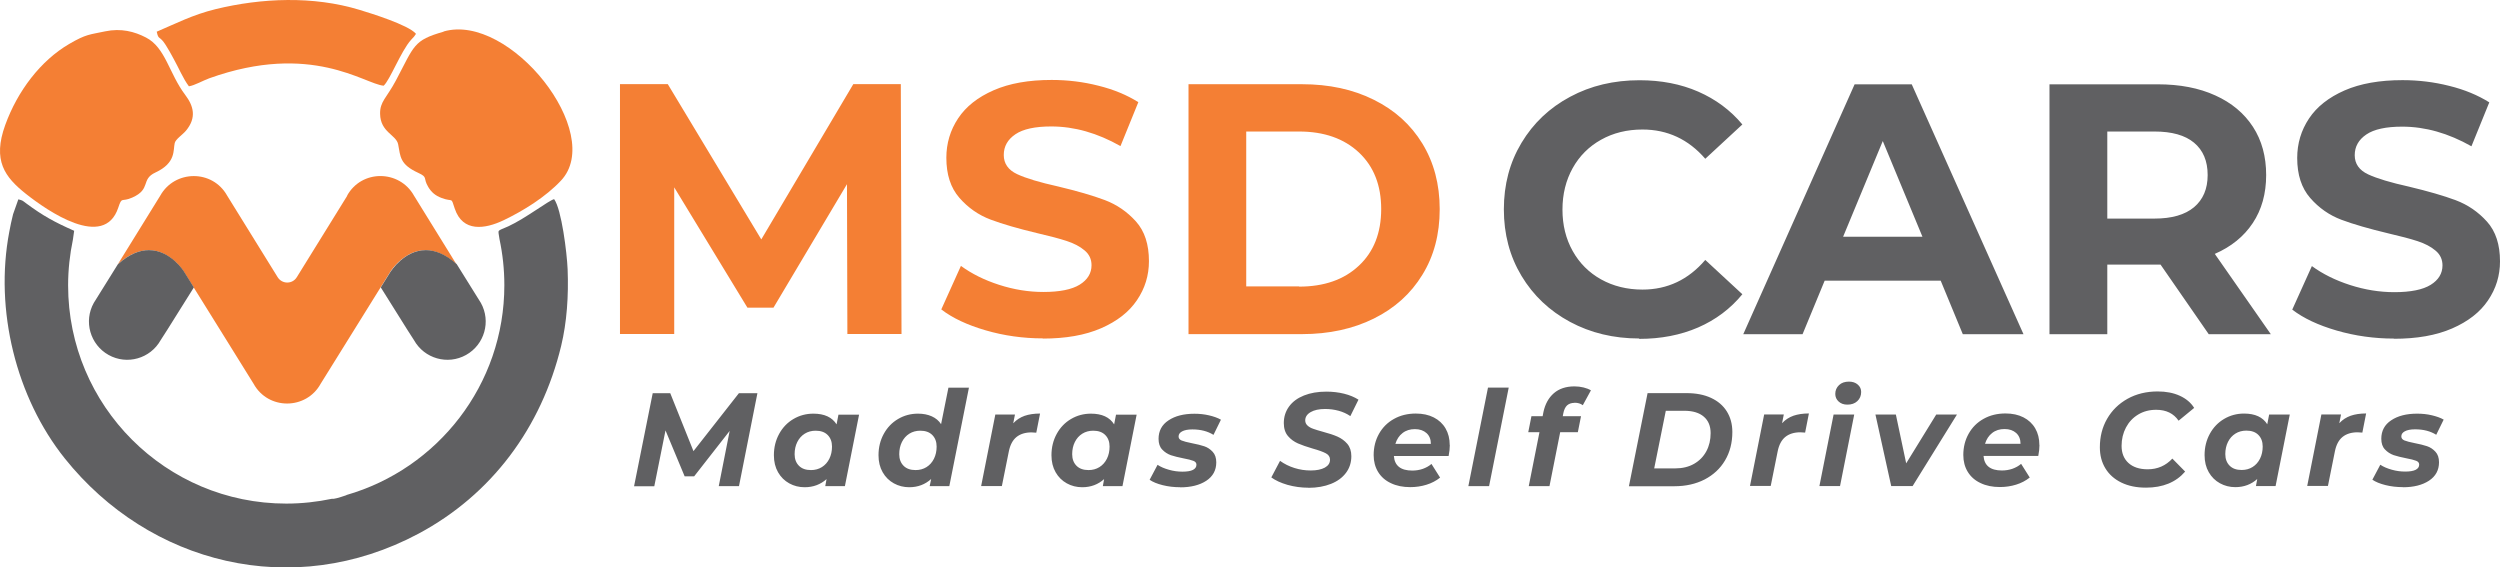
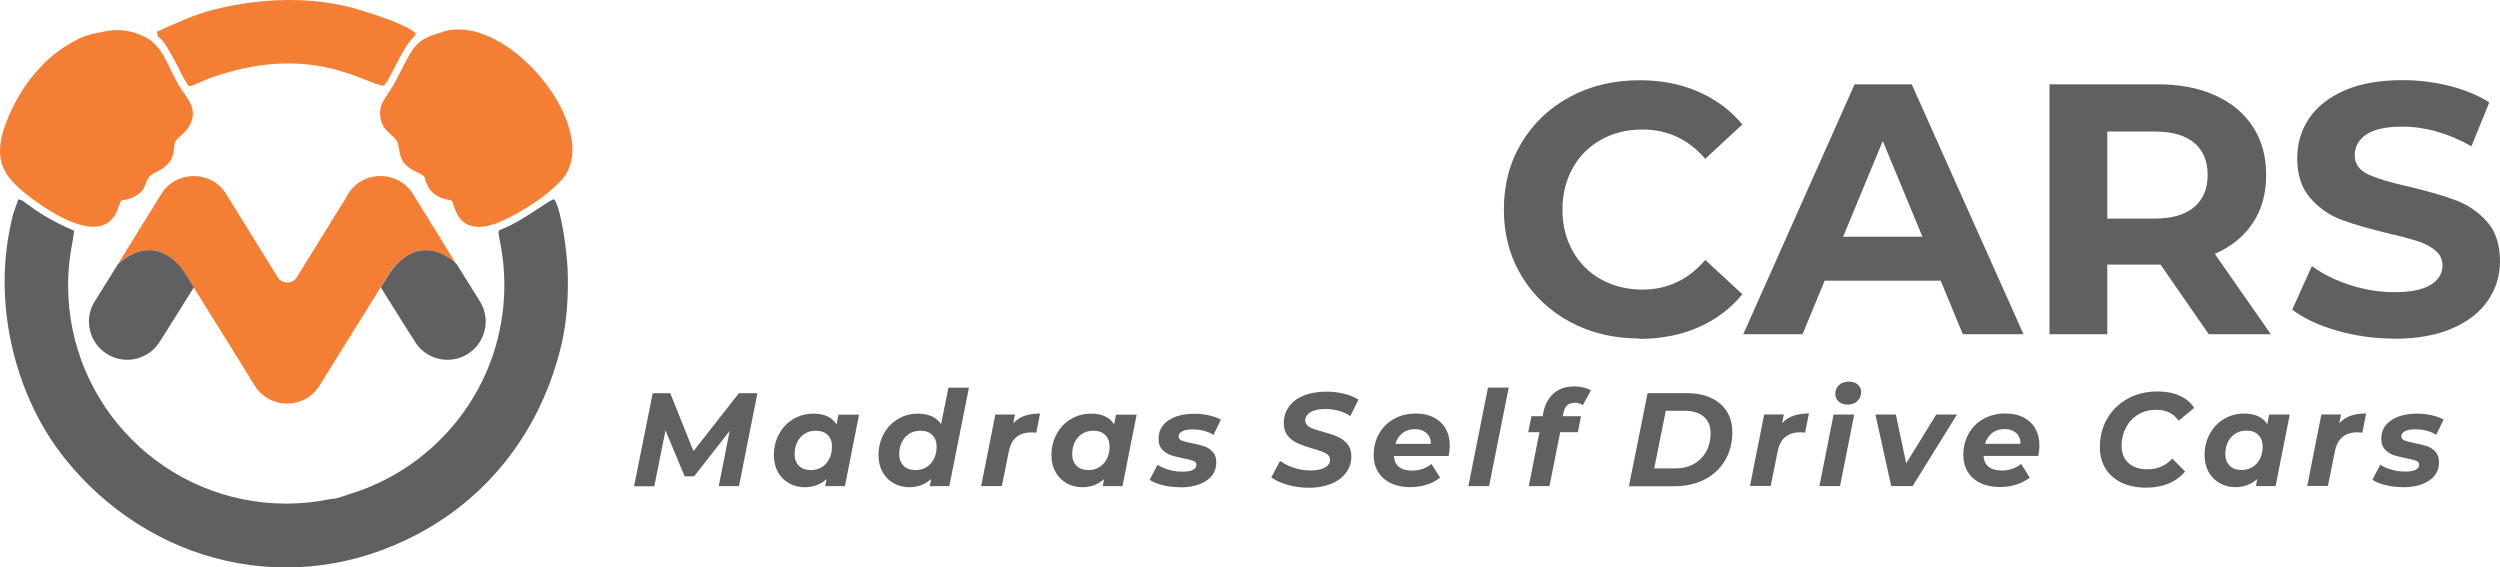
<svg xmlns="http://www.w3.org/2000/svg" xml:space="preserve" version="1.1" style="shape-rendering:geometricPrecision; text-rendering:geometricPrecision; image-rendering:optimizeQuality; fill-rule:evenodd; clip-rule:evenodd" viewBox="1174.13 385.79 25209.87 5722.24">
  <defs>
    <style type="text/css">
   
    .fil0 {fill:none}
    .fil1 {fill:#606062}
    .fil2 {fill:#F47F34}
    .fil4 {fill:#606062;fill-rule:nonzero}
    .fil3 {fill:#F47F34;fill-rule:nonzero}
   
  </style>
  </defs>
  <g id="Layer_x0020_1">
    <rect class="fil0" width="27559" height="6496" />
    <path class="fil1" d="M4668 5379c-82,28 -125,40 -149,37 -148,31 -301,48 -458,48 -1215,0 -2200,-985 -2200,-2200 0,-158 17,-311 48,-460l13 -91c-198,-87 -315,-152 -479,-273 -45,-33 -36,-32 -84,-44l-53 150c-15,57 -28,123 -38,176 -151,790 69,1673 559,2286 851,1065 2300,1436 3568,759 737,-394 1239,-1069 1438,-1894 57,-236 76,-504 65,-773 -7,-165 -61,-603 -136,-706 -54,13 -288,194 -462,274 -123,56 -102,24 -89,129 32,150 49,305 49,465 0,1005 -674,1852 -1594,2116z" />
    <path class="fil2" d="M2755 707c19,89 25,30 91,134 28,43 50,85 77,134 54,96 97,203 156,281 56,-8 145,-59 206,-81 1030,-369 1566,59 1758,75 63,-56 175,-349 275,-461 9,-10 15,-16 22,-24 45,-53 -39,50 15,-18 2,-3 6,-8 7,-10 2,-2 5,-7 7,-10 -75,-91 -469,-211 -570,-242 -467,-142 -987,-120 -1451,-7 -232,57 -400,145 -595,228z" />
    <path class="fil2" d="M5648 705c-306,88 -293,136 -482,493 -93,175 -162,212 -159,336 3,186 163,211 182,307 24,125 16,202 203,288 101,47 44,48 101,143 30,50 69,86 134,110 121,46 91,-19 133,108 80,238 302,208 494,116 198,-95 422,-234 576,-398 452,-477 -514,-1697 -1182,-1505z" />
    <path class="fil2" d="M2234 702c-157,34 -189,26 -362,127 -288,168 -521,474 -645,817 -130,359 -5,525 209,695 212,168 788,570 931,138 39,-117 30,-51 141,-101 194,-86 82,-183 234,-253 209,-97 177,-226 194,-297 10,-40 79,-83 114,-125 109,-132 76,-249 -8,-360 -164,-217 -198,-477 -396,-579 -116,-60 -250,-96 -412,-62z" />
    <path class="fil2" d="M4676 2359c0,0 0,0 0,0l0 0 -509 822c-44,72 -148,72 -193,0l0 0 -509 -822c0,0 0,0 0,0l0 0c-149,-267 -530,-260 -675,0l0 0c0,0 0,0 0,0l0 0 -428 692c396,-358 665,72 665,72l0 0c270,435 676,1085 704,1132l0 0c147,268 532,265 677,0l0 0c29,-46 434,-697 704,-1132l0 0c0,0 270,-430 665,-72l0 0 -428 -692c0,0 0,0 0,0l0 0c-73,-131 -206,-198 -339,-198l0 0c-131,0 -262,65 -336,198l0 0z" />
    <path class="fil1" d="M5114 3123c-32,51 -66,105 -100,161 271,436 335,532 335,532l0 0c0,0 0,0 0,0l0 0c104,186 339,253 525,149l0 0c186,-104 253,-339 149,-525l0 0 -243 -390c-116,-105 -222,-142 -312,-142l0 0c-218,0 -353,215 -353,215l0 0z" />
    <path class="fil1" d="M2363 3050l-243 390c-104,186 -37,421 149,525l0 0c186,104 421,37 525,-149l0 0c0,0 0,0 0,0l0 0c0,0 64,-96 335,-532 -35,-56 -68,-110 -100,-161l0 0c0,0 -134,-215 -353,-215l0 0c-91,0 -196,37 -312,142l0 0z" />
-     <path class="fil3" d="M9719 3755l-4 -1512 -741 1245 -263 0 -738 -1213 0 1479 -547 0 0 -2520 482 0 943 1566 928 -1566 479 0 7 2520 -547 0zm1972 43c-199,0 -392,-27 -577,-81 -186,-54 -335,-124 -448,-211l198 -439c108,79 236,143 385,191 149,48 297,72 446,72 166,0 288,-25 367,-74 79,-49 119,-115 119,-196 0,-60 -23,-110 -70,-149 -47,-40 -107,-71 -180,-95 -73,-24 -172,-50 -297,-79 -192,-46 -349,-91 -471,-137 -122,-46 -227,-119 -315,-220 -88,-101 -131,-235 -131,-403 0,-146 40,-279 119,-398 79,-119 198,-213 358,-283 160,-70 354,-104 585,-104 161,0 318,19 471,58 154,38 288,94 403,166l-180 443c-233,-132 -465,-198 -698,-198 -163,0 -284,26 -362,79 -78,53 -117,122 -117,209 0,86 45,151 135,193 90,42 227,83 412,124 192,46 349,91 471,137 122,46 227,118 315,216 88,98 131,232 131,400 0,144 -40,275 -121,394 -80,119 -201,213 -362,283 -161,70 -356,104 -586,104zm1468 -2563l1144 0c273,0 515,52 725,157 210,104 373,251 489,441 116,190 175,410 175,662 0,252 -58,473 -175,662 -116,190 -279,337 -489,441 -210,104 -452,157 -725,157l-1144 0 0 -2520zm1115 2041c252,0 453,-70 603,-211 150,-140 225,-331 225,-571 0,-240 -75,-430 -225,-571 -150,-140 -351,-211 -603,-211l-533 0 0 1562 533 0z" />
    <path class="fil4" d="M17703 3799c-257,0 -489,-56 -696,-167 -208,-112 -371,-266 -490,-464 -119,-198 -178,-422 -178,-671 0,-250 59,-473 178,-671 119,-198 282,-353 490,-464 208,-112 441,-167 700,-167 218,0 416,38 592,115 176,77 325,187 445,331l-374 346c-170,-197 -382,-295 -633,-295 -156,0 -295,34 -418,103 -122,68 -218,164 -286,286 -68,122 -103,262 -103,418 0,156 34,295 103,418 68,122 164,218 286,286 122,68 262,103 418,103 252,0 463,-100 633,-299l374 346c-120,146 -269,258 -446,335 -178,77 -376,115 -594,115zm3041 -583l-1170 0 -223 540 -598 0 1123 -2520 576 0 1127 2520 -612 0 -223 -540zm-184 -443l-400 -965 -400 965 799 0zm2887 983l-486 -702 -29 0 -508 0 0 702 -583 0 0 -2520 1091 0c223,0 417,37 581,112 164,74 291,180 380,317 89,137 133,299 133,486 0,187 -45,349 -135,484 -90,136 -218,239 -383,311l565 810 -626 0zm-11 -1605c0,-142 -46,-250 -137,-326 -91,-76 -224,-113 -400,-113l-475 0 0 878 475 0c175,0 308,-38 400,-115 91,-77 137,-185 137,-324zm1879 1649c-199,0 -392,-27 -578,-81 -186,-54 -335,-124 -448,-211l198 -439c108,79 236,143 385,191 149,48 298,72 446,72 166,0 288,-25 367,-74 79,-49 119,-115 119,-196 0,-60 -23,-110 -70,-149 -47,-40 -107,-71 -180,-95 -73,-24 -172,-50 -297,-79 -192,-46 -349,-91 -472,-137 -122,-46 -227,-119 -315,-220 -88,-101 -131,-235 -131,-403 0,-146 40,-279 119,-398 79,-119 199,-213 358,-283 160,-70 355,-104 585,-104 161,0 318,19 472,58 154,38 288,94 403,166l-180 443c-233,-132 -466,-198 -698,-198 -163,0 -284,26 -362,79 -78,53 -117,122 -117,209 0,86 45,151 135,193 90,42 227,83 412,124 192,46 349,91 472,137 122,46 227,118 315,216 88,98 131,232 131,400 0,144 -40,275 -121,394 -80,119 -201,213 -362,283 -161,70 -356,104 -587,104z" />
    <path class="fil4" d="M8812 4350l-186 938 -204 0 110 -557 -358 458 -96 0 -193 -463 -113 563 -204 0 188 -938 177 0 234 584 458 -584 186 0zm1025 217l-143 721 -198 0 13 -71c-60,54 -134,82 -221,82 -56,0 -108,-13 -155,-39 -47,-26 -85,-63 -113,-112 -28,-49 -42,-106 -42,-172 0,-79 18,-151 53,-215 35,-64 83,-114 144,-150 61,-36 128,-54 201,-54 111,0 189,36 234,108l19 -98 209 0zm-485 559c41,0 78,-10 110,-30 32,-20 57,-48 75,-84 18,-36 27,-77 27,-123 0,-49 -15,-88 -44,-117 -29,-29 -69,-43 -121,-43 -41,0 -78,10 -110,30 -32,20 -57,48 -75,84 -18,36 -27,77 -27,123 0,49 15,88 44,117 29,29 69,43 121,43zm1593 -832l-198 994 -198 0 15 -72c-61,55 -134,83 -221,83 -56,0 -108,-13 -155,-39 -47,-26 -85,-63 -113,-112 -28,-49 -42,-106 -42,-172 0,-79 18,-151 53,-215 35,-64 83,-114 144,-150 61,-36 128,-54 201,-54 53,0 99,9 139,27 40,18 71,44 94,79l74 -368 209 0zm-538 832c41,0 78,-10 110,-30 32,-20 57,-48 75,-84 18,-36 27,-77 27,-123 0,-49 -15,-88 -44,-117 -29,-29 -69,-43 -121,-43 -41,0 -78,10 -110,30 -32,20 -57,48 -75,84 -18,36 -27,77 -27,123 0,49 15,88 44,117 29,29 69,43 121,43zm986 -473c31,-34 69,-58 113,-74 44,-15 96,-23 156,-23l-38 193c-25,-2 -41,-3 -48,-3 -63,0 -114,16 -152,47 -38,31 -64,80 -77,146l-70 348 -209 0 143 -721 198 0 -17 86zm1243 -86l-143 721 -198 0 13 -71c-60,54 -134,82 -221,82 -56,0 -108,-13 -155,-39 -47,-26 -85,-63 -113,-112 -28,-49 -42,-106 -42,-172 0,-79 18,-151 53,-215 35,-64 83,-114 144,-150 61,-36 128,-54 201,-54 111,0 189,36 234,108l19 -98 209 0zm-485 559c41,0 78,-10 110,-30 32,-20 57,-48 75,-84 18,-36 27,-77 27,-123 0,-49 -15,-88 -44,-117 -29,-29 -69,-43 -121,-43 -41,0 -78,10 -110,30 -32,20 -57,48 -75,84 -18,36 -27,77 -27,123 0,49 15,88 44,117 29,29 69,43 121,43zm924 173c-63,0 -122,-7 -177,-21 -56,-14 -99,-32 -131,-54l80 -151c31,21 69,37 115,50 45,13 90,19 136,19 47,0 83,-6 106,-18 23,-12 35,-29 35,-52 0,-18 -10,-31 -31,-39 -21,-8 -54,-17 -99,-25 -52,-10 -94,-21 -128,-32 -33,-12 -63,-31 -87,-57 -25,-26 -37,-62 -37,-108 0,-79 33,-142 100,-186 67,-45 154,-67 262,-67 50,0 99,5 146,16 47,11 88,25 121,44l-75 153c-59,-37 -130,-55 -213,-55 -46,0 -80,7 -104,20 -24,13 -35,30 -35,51 0,19 10,32 31,41 21,8 55,18 103,27 51,10 93,20 125,31 33,11 61,30 85,56 24,26 36,61 36,106 0,80 -34,142 -101,186 -67,44 -155,66 -262,66zm1295 5c-74,0 -145,-10 -213,-29 -68,-20 -122,-45 -163,-75l88 -167c43,31 91,55 145,72 54,17 108,25 165,25 60,0 107,-10 142,-29 35,-20 52,-46 52,-80 0,-28 -14,-49 -42,-64 -28,-15 -72,-31 -133,-48 -61,-18 -110,-35 -149,-52 -38,-17 -72,-41 -100,-74 -28,-33 -42,-77 -42,-131 0,-63 18,-119 53,-167 35,-48 85,-85 150,-111 65,-26 140,-39 226,-39 63,0 123,7 179,21 56,14 104,34 145,60l-82 166c-35,-24 -74,-42 -118,-54 -44,-12 -89,-18 -137,-18 -62,0 -110,11 -146,32 -36,21 -54,49 -54,83 0,21 8,38 23,52 15,14 34,25 58,33 23,8 56,19 98,30 60,16 109,32 147,49 38,17 71,41 98,72 27,32 41,73 41,125 0,64 -18,120 -54,168 -36,48 -86,85 -151,111 -65,26 -141,40 -228,40zm1424 -430c0,33 -4,70 -12,110l-552 0c7,98 69,147 186,147 37,0 72,-6 105,-17 33,-12 63,-28 88,-50l87 138c-40,32 -86,56 -138,72 -52,16 -106,24 -163,24 -74,0 -139,-13 -195,-40 -56,-26 -99,-64 -129,-113 -30,-49 -45,-106 -45,-170 0,-79 18,-151 54,-215 36,-64 86,-114 151,-150 64,-36 138,-54 220,-54 70,0 130,13 181,39 51,26 91,63 119,111 28,48 42,104 42,167zm-352 -161c-49,0 -91,13 -125,40 -34,26 -58,63 -72,109l358 0c0,-46 -15,-83 -44,-109 -29,-26 -68,-40 -117,-40zm737 -419l209 0 -198 994 -209 0 198 -994zm873 154c-32,0 -57,9 -76,26 -18,17 -31,45 -38,82l-5 27 184 0 -32 161 -178 0 -108 544 -209 0 108 -544 -113 0 32 -161 113 0 8 -42c17,-80 52,-144 105,-190 53,-46 123,-69 208,-69 32,0 63,4 92,11 29,7 54,17 74,29l-82 150c-22,-17 -50,-25 -83,-25zm737 -98l392 0c96,0 178,16 247,48 69,32 122,77 159,136 37,59 56,128 56,208 0,109 -25,205 -74,287 -49,83 -118,146 -206,192 -88,45 -190,68 -305,68l-458 0 188 -938zm277 759c73,0 137,-15 191,-46 54,-31 95,-73 124,-127 29,-54 43,-115 43,-183 0,-71 -23,-126 -68,-165 -46,-40 -112,-60 -198,-60l-186 0 -117 581 212 0zm1080 -457c31,-34 69,-58 113,-74 44,-15 96,-23 156,-23l-38 193c-25,-2 -41,-3 -48,-3 -63,0 -114,16 -152,47 -38,31 -64,80 -77,146l-70 348 -209 0 143 -721 198 0 -17 86zm518 -86l208 0 -143 721 -208 0 143 -721zm139 -100c-36,0 -65,-10 -88,-31 -23,-21 -34,-47 -34,-77 0,-36 13,-65 38,-89 25,-24 59,-35 100,-35 37,0 66,10 89,30 23,20 34,45 34,74 0,38 -13,69 -39,93 -26,24 -59,35 -100,35zm1105 100l-447 721 -216 0 -159 -721 206 0 104 492 303 -492 209 0zm832 307c0,33 -4,70 -12,110l-552 0c7,98 69,147 186,147 37,0 72,-6 105,-17 33,-12 63,-28 88,-50l87 138c-40,32 -86,56 -138,72 -52,16 -106,24 -163,24 -74,0 -139,-13 -195,-40 -56,-26 -99,-64 -129,-113 -30,-49 -45,-106 -45,-170 0,-79 18,-151 54,-215 36,-64 86,-114 151,-150 64,-36 138,-54 220,-54 70,0 130,13 181,39 51,26 91,63 119,111 28,48 42,104 42,167zm-352 -161c-49,0 -91,13 -125,40 -34,26 -58,63 -72,109l358 0c0,-46 -15,-83 -44,-109 -29,-26 -68,-40 -117,-40zm1424 591c-94,0 -176,-17 -246,-51 -70,-34 -124,-82 -161,-143 -38,-62 -56,-133 -56,-213 0,-106 24,-202 73,-287 49,-85 117,-152 206,-202 88,-49 190,-74 304,-74 84,0 158,14 222,43 64,29 113,70 146,123l-157 129c-50,-73 -125,-110 -226,-110 -69,0 -129,16 -182,48 -53,32 -94,76 -123,131 -29,55 -44,117 -44,185 0,72 23,130 69,172 46,42 111,64 194,64 99,0 182,-36 249,-108l129 131c-93,108 -225,162 -396,162zm1452 -737l-143 721 -198 0 13 -71c-60,54 -134,82 -221,82 -56,0 -108,-13 -155,-39 -47,-26 -85,-63 -113,-112 -28,-49 -42,-106 -42,-172 0,-79 18,-151 53,-215 35,-64 83,-114 144,-150 61,-36 128,-54 201,-54 111,0 189,36 234,108l19 -98 209 0zm-485 559c41,0 78,-10 110,-30 32,-20 57,-48 75,-84 18,-36 27,-77 27,-123 0,-49 -15,-88 -44,-117 -29,-29 -69,-43 -121,-43 -41,0 -78,10 -110,30 -32,20 -57,48 -75,84 -18,36 -27,77 -27,123 0,49 15,88 44,117 29,29 69,43 121,43zm986 -473c31,-34 69,-58 113,-74 44,-15 96,-23 156,-23l-38 193c-25,-2 -41,-3 -48,-3 -63,0 -114,16 -152,47 -38,31 -64,80 -77,146l-70 348 -209 0 143 -721 198 0 -17 86zm640 646c-63,0 -122,-7 -177,-21 -56,-14 -99,-32 -131,-54l80 -151c31,21 69,37 115,50 45,13 90,19 136,19 47,0 83,-6 106,-18 23,-12 35,-29 35,-52 0,-18 -10,-31 -31,-39 -21,-8 -54,-17 -99,-25 -52,-10 -94,-21 -128,-32 -33,-12 -63,-31 -87,-57 -25,-26 -37,-62 -37,-108 0,-79 33,-142 100,-186 67,-45 154,-67 262,-67 50,0 99,5 146,16 47,11 88,25 121,44l-75 153c-59,-37 -130,-55 -213,-55 -46,0 -80,7 -104,20 -24,13 -35,30 -35,51 0,19 10,32 31,41 21,8 55,18 103,27 51,10 93,20 125,31 33,11 61,30 85,56 24,26 36,61 36,106 0,80 -34,142 -101,186 -67,44 -155,66 -262,66z" />
  </g>
</svg>